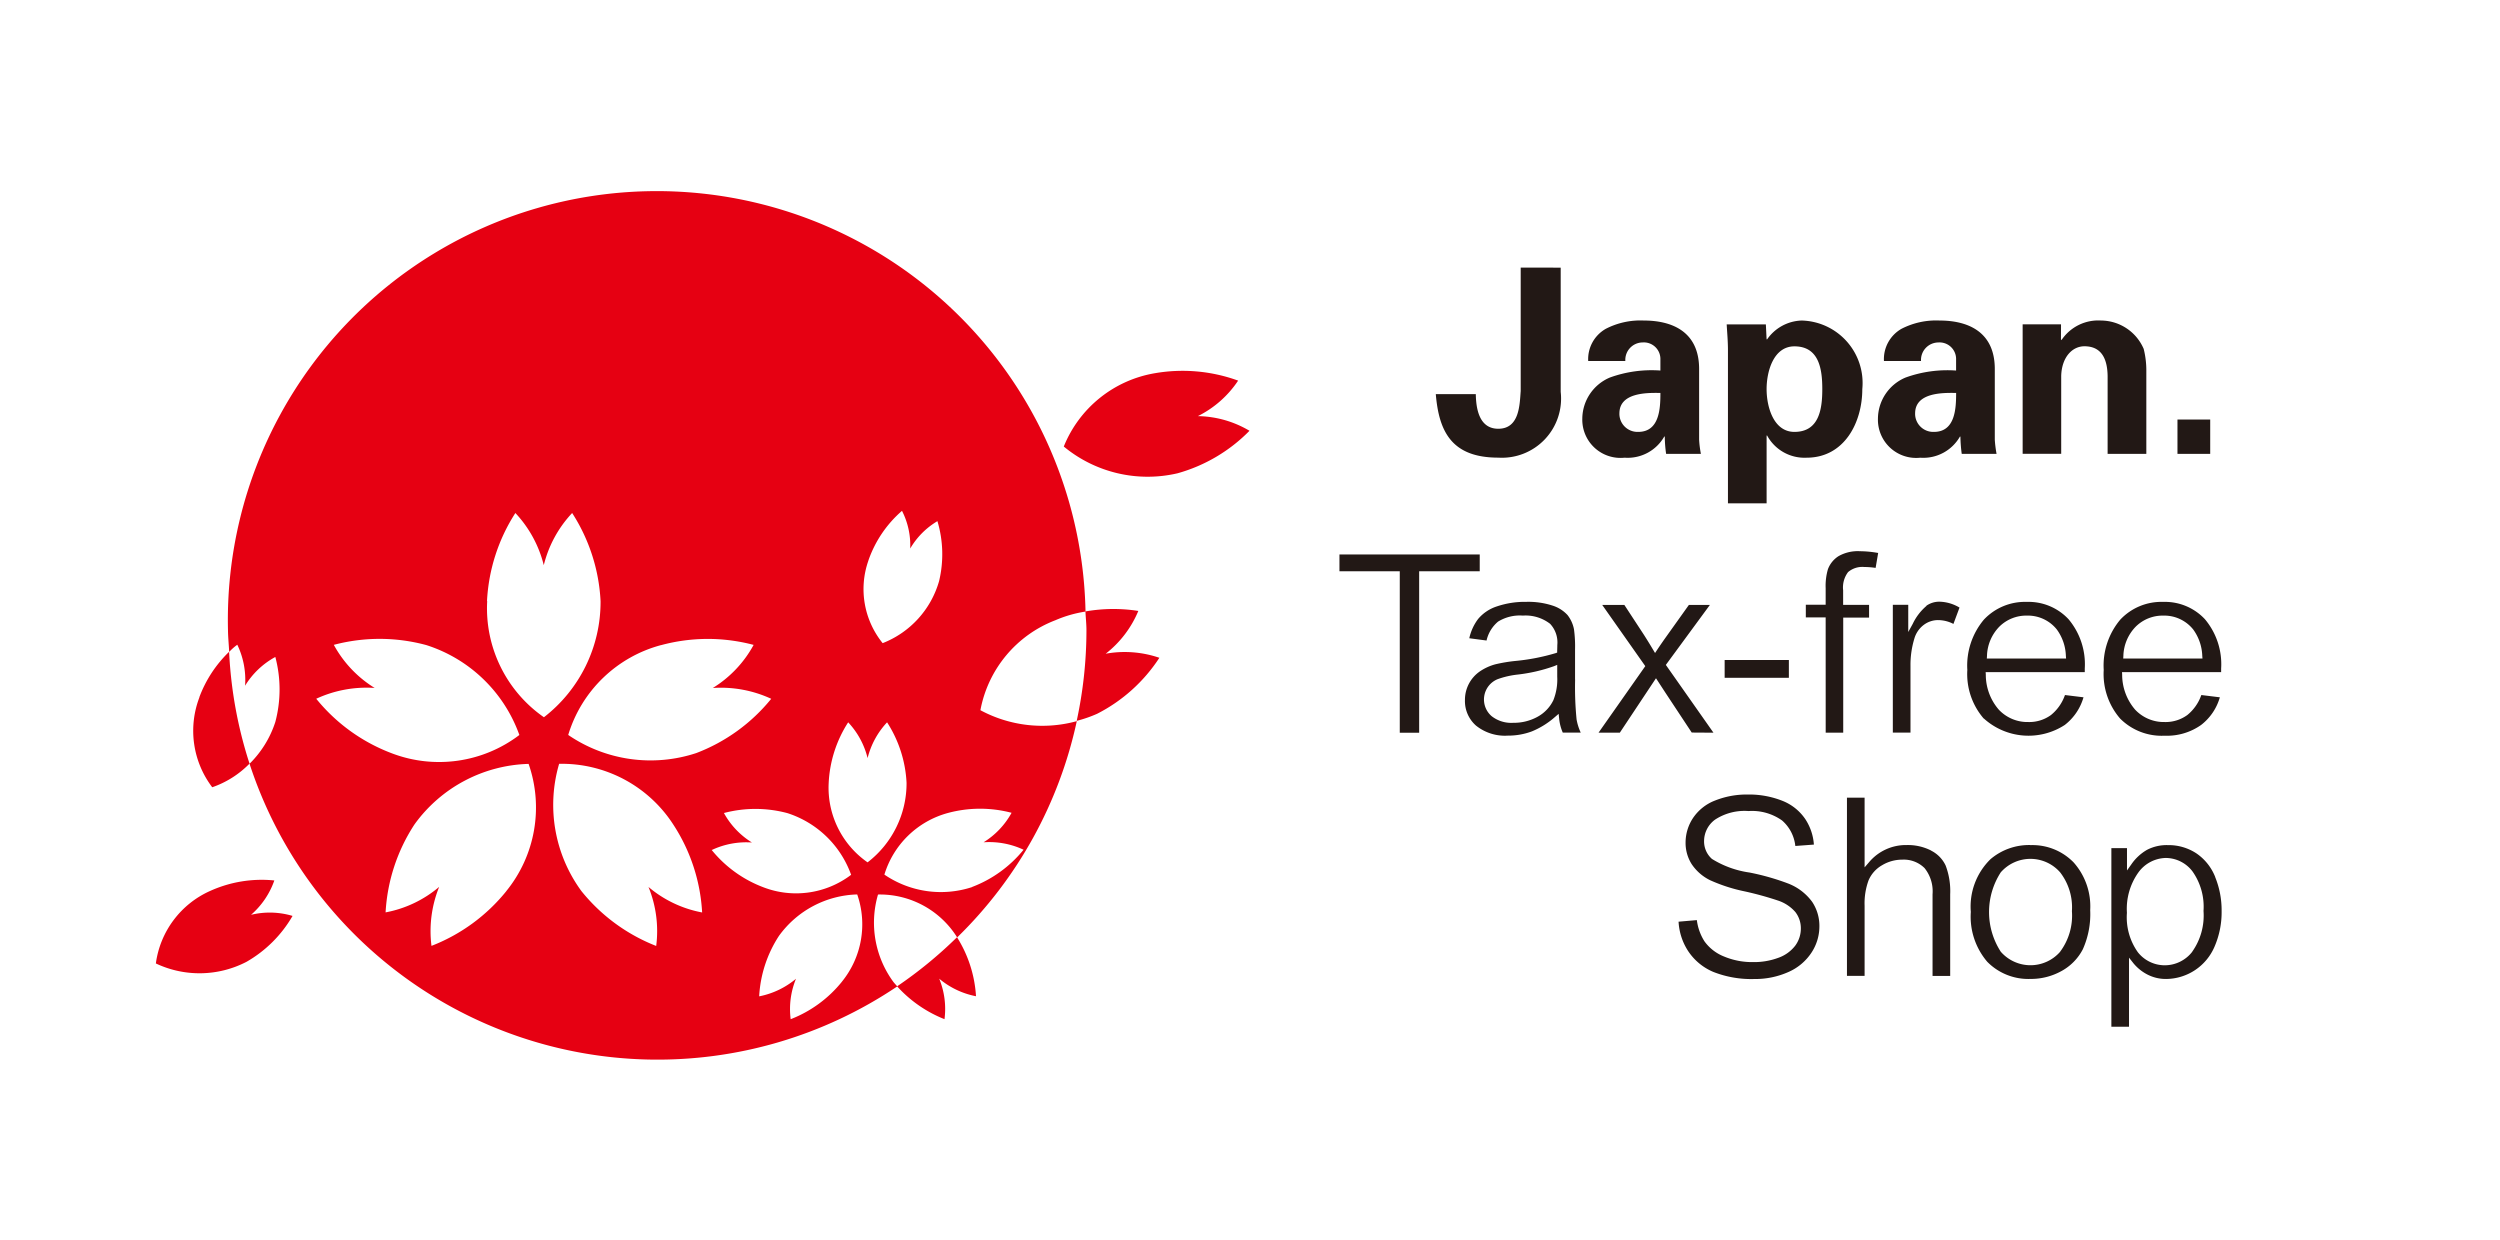
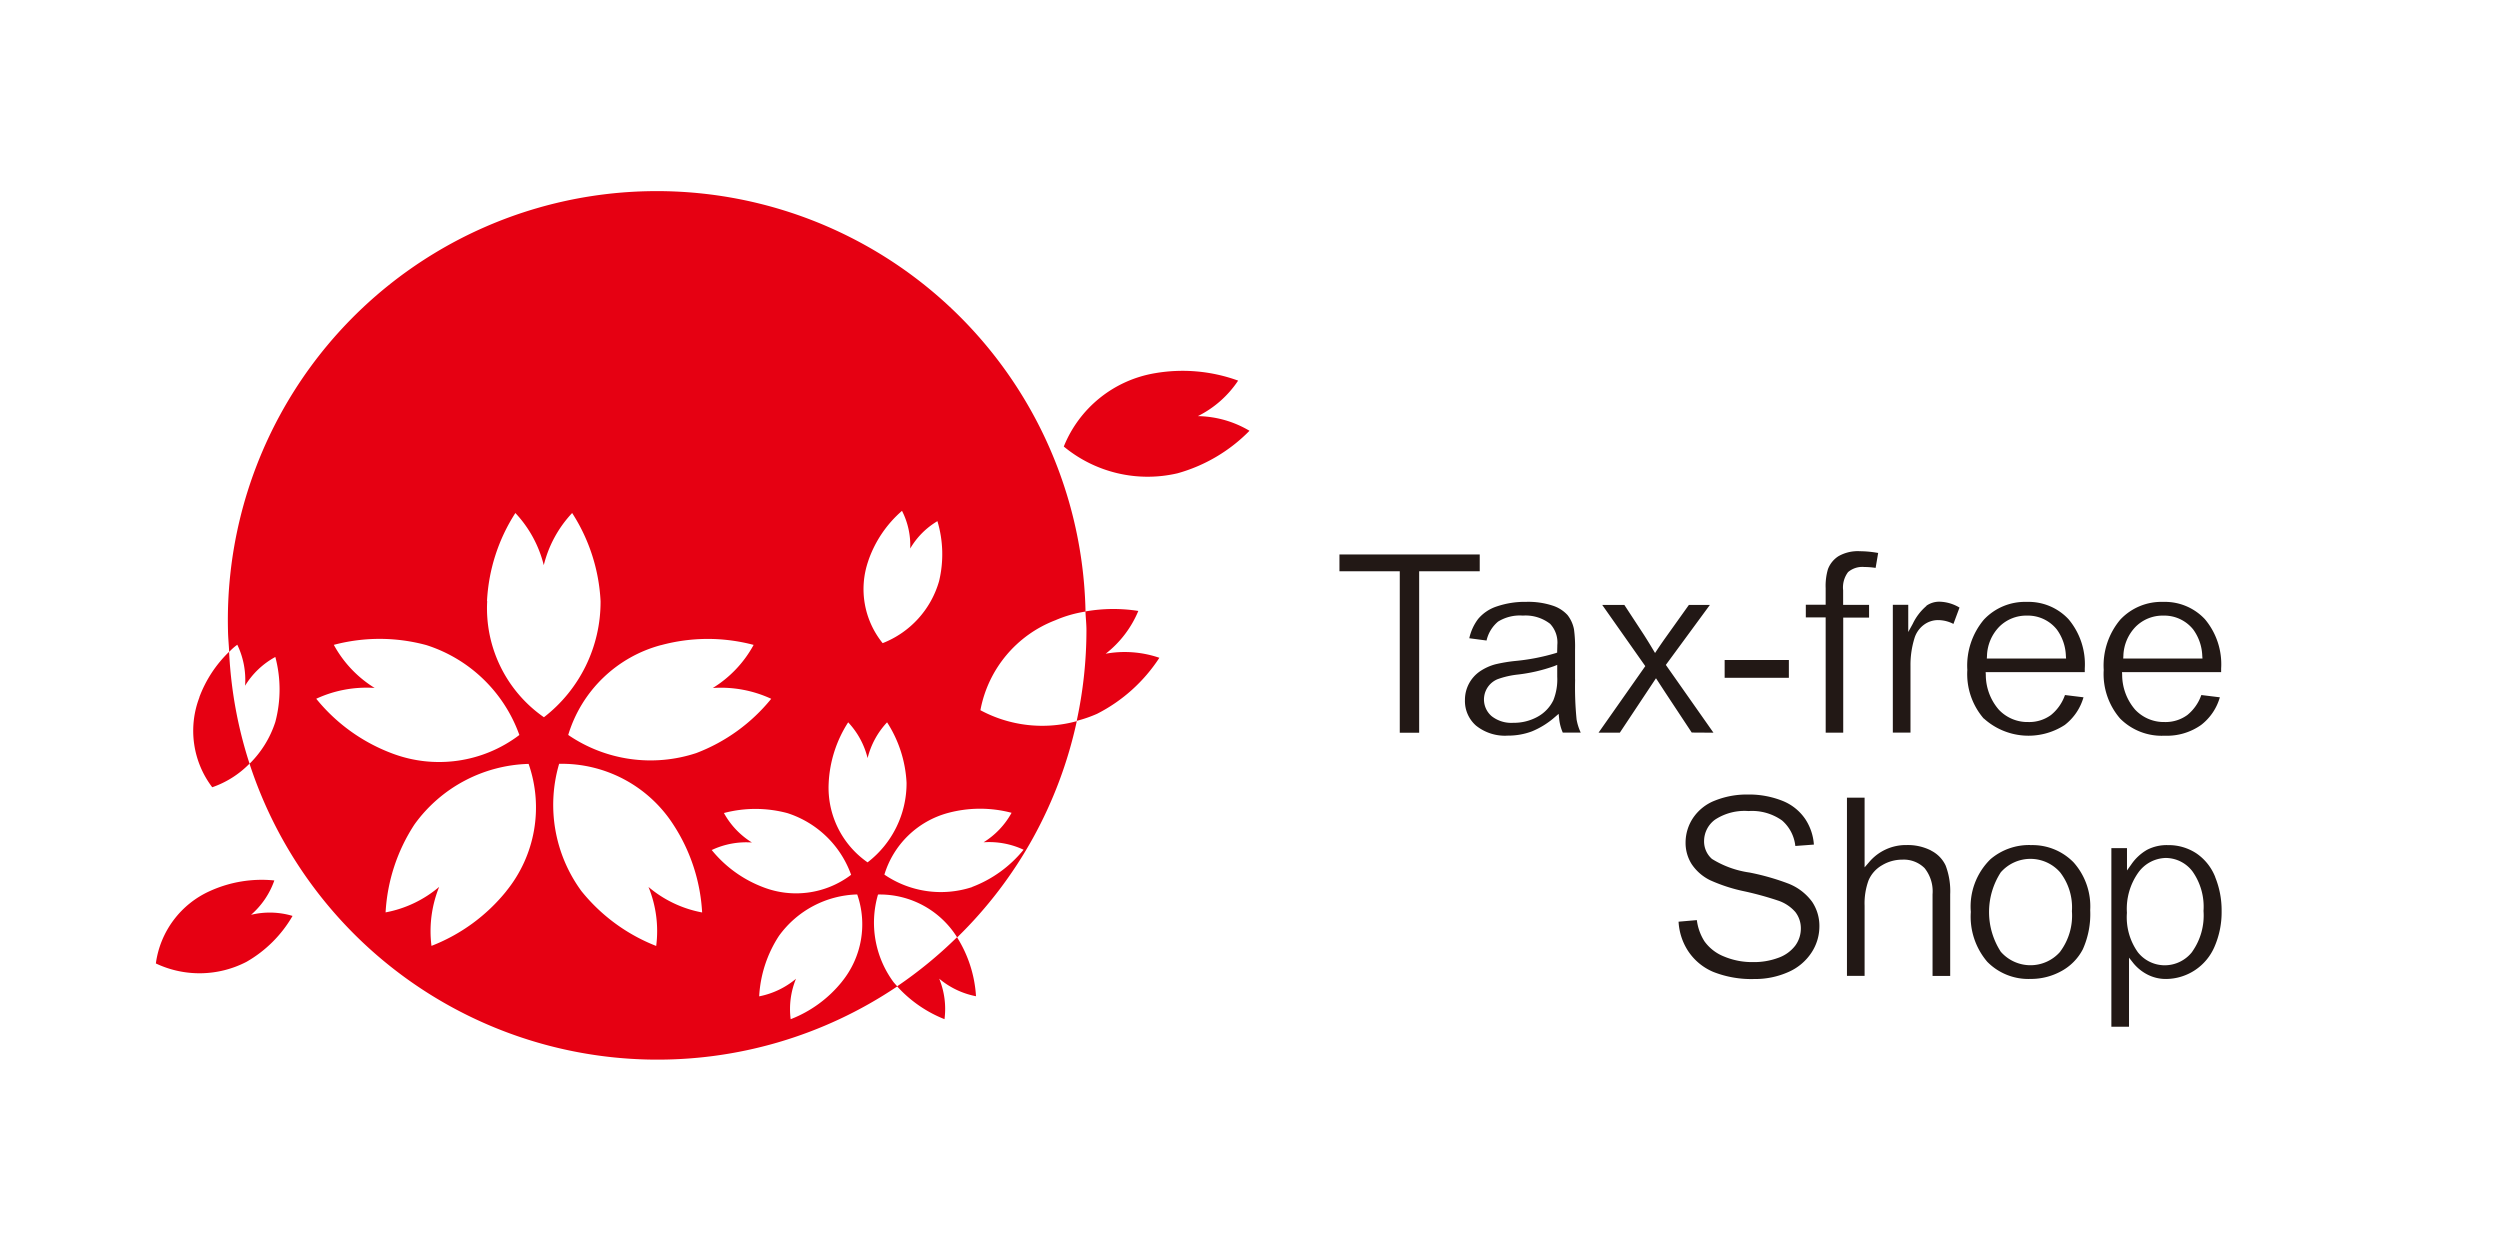
<svg xmlns="http://www.w3.org/2000/svg" width="250" height="124">
-   <path fill="#fff" d="M0 0h250v124H0z" />
+   <path fill="#fff" d="M0 0h250H0z" />
  <g style="mix-blend-mode:multiply;isolation:isolate">
    <title>Japan.Tax-free Shop</title>
-     <path d="M156.07 26.764v12.424a5.918 5.918 0 01-6.245 6.576c-4.671 0-5.934-2.628-6.245-6.349h4c.025 1.342.283 3.46 2.247 3.46 2.136 0 2.136-2.424 2.243-3.769V26.76zM158.821 36.103a3.486 3.486 0 011.76-3.222 7.544 7.544 0 013.807-.828c2.606 0 5.524.957 5.524 4.846v7.066a10.383 10.383 0 00.177 1.419h-3.477a12.621 12.621 0 01-.134-1.728h-.052a4.211 4.211 0 01-3.968 2.113 3.821 3.821 0 01-4.227-3.923 4.5 4.5 0 012.757-4.093 12.265 12.265 0 015.052-.7v-1.209a1.658 1.658 0 00-1.78-1.6 1.747 1.747 0 00-1.726 1.857zm3.118 5.229a1.814 1.814 0 001.882 1.857c2.141 0 2.22-2.37 2.22-3.893-1.338-.027-4.1-.048-4.1 2.041M176.66 33.935h.052a4.369 4.369 0 013.454-1.882 6.25 6.25 0 016.064 6.86c0 3.324-1.783 6.857-5.576 6.857a4.252 4.252 0 01-3.941-2.215h-.052v6.776h-3.866V35.017c0-.85-.075-1.726-.127-2.576h3.918zm2.782 9.254c2.476 0 2.787-2.292 2.787-4.277s-.311-4.277-2.787-4.277c-2.086 0-2.782 2.494-2.782 4.277s.7 4.277 2.782 4.277M188.395 36.103a3.49 3.49 0 011.753-3.222 7.568 7.568 0 013.814-.828c2.6 0 5.517.957 5.517 4.846v7.066a11.618 11.618 0 00.177 1.42h-3.483a14.219 14.219 0 01-.131-1.728h-.048a4.217 4.217 0 01-3.968 2.114 3.823 3.823 0 01-4.232-3.923 4.493 4.493 0 012.76-4.093 12.292 12.292 0 015.055-.7v-1.209a1.656 1.656 0 00-1.778-1.6 1.749 1.749 0 00-1.728 1.857zm3.116 5.229a1.814 1.814 0 001.884 1.857c2.141 0 2.218-2.37 2.218-3.893-1.342-.027-4.1-.048-4.1 2.041M206.096 33.935l.052.077a4.42 4.42 0 013.968-1.959 4.674 4.674 0 014.254 2.839 8.91 8.91 0 01.263 2.063v8.429h-3.871V37.59c-.025-1.39-.41-2.962-2.318-2.962-1.213 0-2.268 1.079-2.324 2.962v7.787h-3.855V32.434h3.837zM217.747 41.951h3.274v3.433h-3.274z" fill="#221815" />
    <path d="M98.044 71.006a11.987 11.987 0 017.483-8.978 12.245 12.245 0 013.025-.871 42.887 42.887 0 10-85.753 1.887c.01.728.085 1.433.119 2.15a5.193 5.193 0 01.812-.721 8.121 8.121 0 01.778 4.1 8.06 8.06 0 013.025-2.877 12.676 12.676 0 010 6.5 10.337 10.337 0 01-2.578 4.179 42.917 42.917 0 0064.772 22.266c-.132-.154-.272-.3-.392-.453a10.018 10.018 0 01-1.533-8.737 9.116 9.116 0 017.832 4.159c.03.041.052.091.082.134a42.8 42.8 0 0011.963-21.629 13.043 13.043 0 01-9.635-1.093M86.837 56.056a11.615 11.615 0 013.363-4.973 7.61 7.61 0 01.821 3.769 7.709 7.709 0 012.721-2.737 11.537 11.537 0 01.166 6 9.449 9.449 0 01-5.642 6.2 8.587 8.587 0 01-1.422-8.266m-20.737 8.466a17.866 17.866 0 019.256-.025 11.508 11.508 0 01-4.082 4.309 11.96 11.96 0 015.841 1.081 17.8 17.8 0 01-7.5 5.429 14.581 14.581 0 01-12.8-1.814 13.282 13.282 0 019.3-8.989m-34.5 5.37a11.969 11.969 0 015.841-1.082 11.566 11.566 0 01-4.082-4.309 17.863 17.863 0 019.256.025 14.594 14.594 0 019.3 8.989 13.27 13.27 0 01-12.8 1.814 17.81 17.81 0 01-7.506-5.429m19 19.232a17.975 17.975 0 01-7.483 5.472 11.791 11.791 0 01.769-5.9 11.564 11.564 0 01-5.358 2.551 17.837 17.837 0 012.884-8.789 14.567 14.567 0 0111.418-6.061 13.257 13.257 0 01-2.235 12.726m-1.926-29a17.933 17.933 0 012.837-8.814 11.755 11.755 0 012.841 5.216 11.7 11.7 0 012.837-5.216 17.916 17.916 0 012.842 8.814 14.579 14.579 0 01-5.665 11.61 13.264 13.264 0 01-5.673-11.61m21.495 31.132a11.592 11.592 0 01-5.365-2.551 11.685 11.685 0 01.771 5.9 18.016 18.016 0 01-7.473-5.481 14.574 14.574 0 01-2.234-12.733 13.275 13.275 0 0111.413 6.068 17.85 17.85 0 012.887 8.789m.98-6.245a8.086 8.086 0 014-.744 7.974 7.974 0 01-2.8-2.948 12.348 12.348 0 016.349.011 10.026 10.026 0 016.37 6.168 9.1 9.1 0 01-8.778 1.245 12.2 12.2 0 01-5.179-3.744m13.037 13.19a12.271 12.271 0 01-5.125 3.748 8 8 0 01.531-4.043 8.162 8.162 0 01-3.68 1.758 12.246 12.246 0 011.974-6.041 9.989 9.989 0 017.83-4.15 9.1 9.1 0 01-1.533 8.728m2.571-11.935a9.089 9.089 0 01-3.891-7.955 12.258 12.258 0 011.948-6.05 8.034 8.034 0 011.943 3.578 8.066 8.066 0 011.948-3.578 12.256 12.256 0 011.948 6.05 9.978 9.978 0 01-3.9 7.955m10.461 2.469a10.015 10.015 0 01-8.778-1.245 9.139 9.139 0 016.37-6.168 12.362 12.362 0 016.349-.012 7.977 7.977 0 01-2.8 2.948 8.1 8.1 0 014 .744 12.2 12.2 0 01-5.147 3.723m-2.76 13.214a7.973 7.973 0 00-.531-4.043 8.117 8.117 0 003.68 1.757 12.447 12.447 0 00-1.9-5.9 42.924 42.924 0 01-5.989 4.909 12.687 12.687 0 004.737 3.284M25.092 91.492a8.108 8.108 0 002.342-3.447 12.518 12.518 0 00-6.406 1.043 9.3 9.3 0 00-5.442 7.257 10.2 10.2 0 009.07-.166 12.484 12.484 0 004.6-4.587 7.957 7.957 0 00-4.166-.107m-5.147-21.753a9.329 9.329 0 001.281 8.993 9.592 9.592 0 003.728-2.363 42.756 42.756 0 01-2.041-11.182 12.277 12.277 0 00-2.98 4.551m90.646-4.365a10.579 10.579 0 003.256-4.272 16.117 16.117 0 00-5.288.05c.027.633.1 1.25.1 1.887a42.99 42.99 0 01-.975 9.055 13 13 0 002.041-.707 16.214 16.214 0 006.227-5.6 10.693 10.693 0 00-5.363-.408m9.211-23.758a10.4 10.4 0 004.027-3.551 16.241 16.241 0 00-8.334-.739 11.973 11.973 0 00-9.1 7.331 13.152 13.152 0 0011.37 2.676 16.167 16.167 0 007.2-4.252 10.414 10.414 0 00-5.163-1.465" fill="#e60012" />
    <path d="M139.977 73.273h1.939V57.126h6.057v-1.678h-14.028v1.678h6.032zM157.505 67.954v-3a12.694 12.694 0 00-.107-2.027 3.329 3.329 0 00-.648-1.424 3.436 3.436 0 00-1.458-.932 7.8 7.8 0 00-2.676-.385 8.706 8.706 0 00-2.927.454 4.083 4.083 0 00-1.878 1.258 4.979 4.979 0 00-.882 1.927l1.726.227a3.462 3.462 0 011.154-1.893 4.151 4.151 0 012.481-.6 4.005 4.005 0 012.721.823 2.721 2.721 0 01.721 2.118q0 .125-.014.592v.166l-.156.057a20.936 20.936 0 01-4.059.784 15.52 15.52 0 00-1.966.331 5.133 5.133 0 00-1.542.705 3.449 3.449 0 00-1.5 2.869 3.267 3.267 0 001.1 2.551 4.611 4.611 0 003.195 1.007 6.763 6.763 0 002.395-.422 8.249 8.249 0 002.331-1.456l.349-.3.048.454a4.608 4.608 0 00.363 1.419h1.796a5.215 5.215 0 01-.413-1.308 32.343 32.343 0 01-.147-4.007m-1.789-.274a5.616 5.616 0 01-.385 2.351 3.76 3.76 0 01-1.588 1.662 4.9 4.9 0 01-2.426.6 3.175 3.175 0 01-2.154-.66 2.195 2.195 0 01.583-3.7 8.65 8.65 0 012.023-.465 16.362 16.362 0 003.615-.835l.331-.134zM171.346 73.269l-4.762-6.778 4.406-6h-2.1l-2.163 3.032c-.3.419-.642.907-1.009 1.456l-.213.322-.2-.336a51.406 51.406 0 00-.907-1.474l-1.964-3h-2.213l4.308 6.122-4.674 6.653h2.129l3.615-5.442.923 1.417 2.651 4.014zM172.465 65.997h6.422v1.78h-6.422zM182.569 73.269h1.753v-11.51h2.585v-1.27h-2.594v-1.465a2.549 2.549 0 01.494-1.814 2.187 2.187 0 011.621-.51 7.656 7.656 0 011.134.089l.254-1.492a10.62 10.62 0 00-1.814-.175 3.893 3.893 0 00-2.159.5 2.642 2.642 0 00-1.05 1.3 5.921 5.921 0 00-.227 1.9v1.651h-1.984v1.268h1.984zM192.64 60.598a5.345 5.345 0 00-1.361 1.778l-.454.826v-2.721h-1.542v12.778h1.766v-6.7a9.015 9.015 0 01.385-2.694 2.628 2.628 0 01.921-1.36 2.374 2.374 0 011.469-.495 3.358 3.358 0 011.519.383l.608-1.635a4.081 4.081 0 00-2.016-.589 2.232 2.232 0 00-1.3.408M198.388 71.852a6.651 6.651 0 008.091.642 5.347 5.347 0 001.871-2.764l-1.853-.227a4.453 4.453 0 01-1.4 2 3.686 3.686 0 01-2.268.7 3.928 3.928 0 01-2.948-1.236 5.328 5.328 0 01-1.3-3.5l-.016-.252h9.912v-.358a7 7 0 00-1.621-4.932 5.467 5.467 0 00-4.17-1.735 5.638 5.638 0 00-4.295 1.771 7.141 7.141 0 00-1.658 5.032 6.8 6.8 0 001.637 4.859m.329-6.261a4.349 4.349 0 011.24-2.93 3.818 3.818 0 012.771-1.1 3.7 3.7 0 012.971 1.386 4.728 4.728 0 01.907 2.642l.02.261h-7.925zM216.461 73.571a5.925 5.925 0 003.653-1.077 5.347 5.347 0 001.871-2.764l-1.853-.227a4.453 4.453 0 01-1.4 2 3.687 3.687 0 01-2.268.7 3.934 3.934 0 01-2.948-1.236 5.351 5.351 0 01-1.3-3.5l-.014-.252h9.912v-.358a7 7 0 00-1.619-4.932 5.467 5.467 0 00-4.17-1.735 5.637 5.637 0 00-4.295 1.771 7.141 7.141 0 00-1.658 5.032 6.8 6.8 0 001.637 4.859 5.866 5.866 0 004.438 1.719m-4.109-7.98a4.339 4.339 0 011.24-2.93 3.819 3.819 0 012.771-1.1 3.7 3.7 0 012.971 1.386 4.747 4.747 0 01.907 2.642l.02.261h-7.925zM178.959 88.406a24.031 24.031 0 00-4-1.152 9.675 9.675 0 01-3.762-1.36 2.331 2.331 0 01-.789-1.8 2.665 2.665 0 011.1-2.132 5.378 5.378 0 013.352-.857 5.185 5.185 0 013.345.941 3.916 3.916 0 011.327 2.551l1.857-.138a5.292 5.292 0 00-.848-2.531 4.967 4.967 0 00-2.281-1.839 9.035 9.035 0 00-3.5-.637 8.535 8.535 0 00-3.268.606 4.671 4.671 0 00-2.188 1.741 4.438 4.438 0 00-.746 2.458 3.951 3.951 0 00.605 2.149 4.711 4.711 0 001.852 1.617 16.466 16.466 0 003.478 1.12 32.541 32.541 0 013.29.907 3.945 3.945 0 011.753 1.154 2.651 2.651 0 01.549 1.653 2.891 2.891 0 01-.562 1.71 3.664 3.664 0 01-1.689 1.213 6.957 6.957 0 01-2.533.429 7.274 7.274 0 01-2.907-.562 4.409 4.409 0 01-1.945-1.51 5.147 5.147 0 01-.764-2.127l-1.828.159a5.947 5.947 0 00.957 2.937 5.635 5.635 0 002.531 2.091 10.35 10.35 0 004.068.705 8.193 8.193 0 003.426-.7 5.294 5.294 0 002.3-1.926 4.76 4.76 0 00.8-2.621 4.328 4.328 0 00-.721-2.467 5.337 5.337 0 00-2.268-1.782M193.12 85.058a5.132 5.132 0 00-2.447-.553 4.812 4.812 0 00-3.787 1.739l-.426.492v-6.968h-1.764v17.821h1.764v-7.011a6.7 6.7 0 01.395-2.54 3.174 3.174 0 011.36-1.519 3.888 3.888 0 012-.553 2.947 2.947 0 012.24.843 3.707 3.707 0 01.8 2.619v8.163h1.764v-8.163a7.228 7.228 0 00-.453-2.871 3.174 3.174 0 00-1.451-1.492M203.058 84.505a5.946 5.946 0 00-4.012 1.417 6.624 6.624 0 00-1.964 5.27 6.946 6.946 0 001.646 4.989 5.761 5.761 0 004.329 1.712 6.288 6.288 0 003.086-.785 5.215 5.215 0 002.138-2.177 8.588 8.588 0 00.739-3.916 6.609 6.609 0 00-1.667-4.783 5.739 5.739 0 00-4.3-1.719m2.966 10.658a3.941 3.941 0 01-5.943 0 7.306 7.306 0 010-7.937 3.943 3.943 0 015.937 0 5.725 5.725 0 011.179 3.886 6.028 6.028 0 01-1.172 4.041M221.523 87.705a5.15 5.15 0 00-1.873-2.361 5.043 5.043 0 00-2.862-.832 4.255 4.255 0 00-2.093.476 4.8 4.8 0 00-1.558 1.445l-.438.612v-2.231h-1.562v17.858h1.764v-6.907l.429.544a4.447 4.447 0 001.392 1.134 4 4 0 001.9.454 5.311 5.311 0 004.828-3.224 8.647 8.647 0 00.712-3.565 8.819 8.819 0 00-.644-3.4m-2.288 7.461a3.487 3.487 0 01-2.751 1.36 3.429 3.429 0 01-2.694-1.306 6.031 6.031 0 01-1.093-3.943 6.258 6.258 0 011.161-4.055 3.48 3.48 0 012.721-1.429 3.377 3.377 0 012.678 1.349 6.122 6.122 0 011.1 3.948 6.265 6.265 0 01-1.134 4.082" fill="#221815" />
  </g>
</svg>